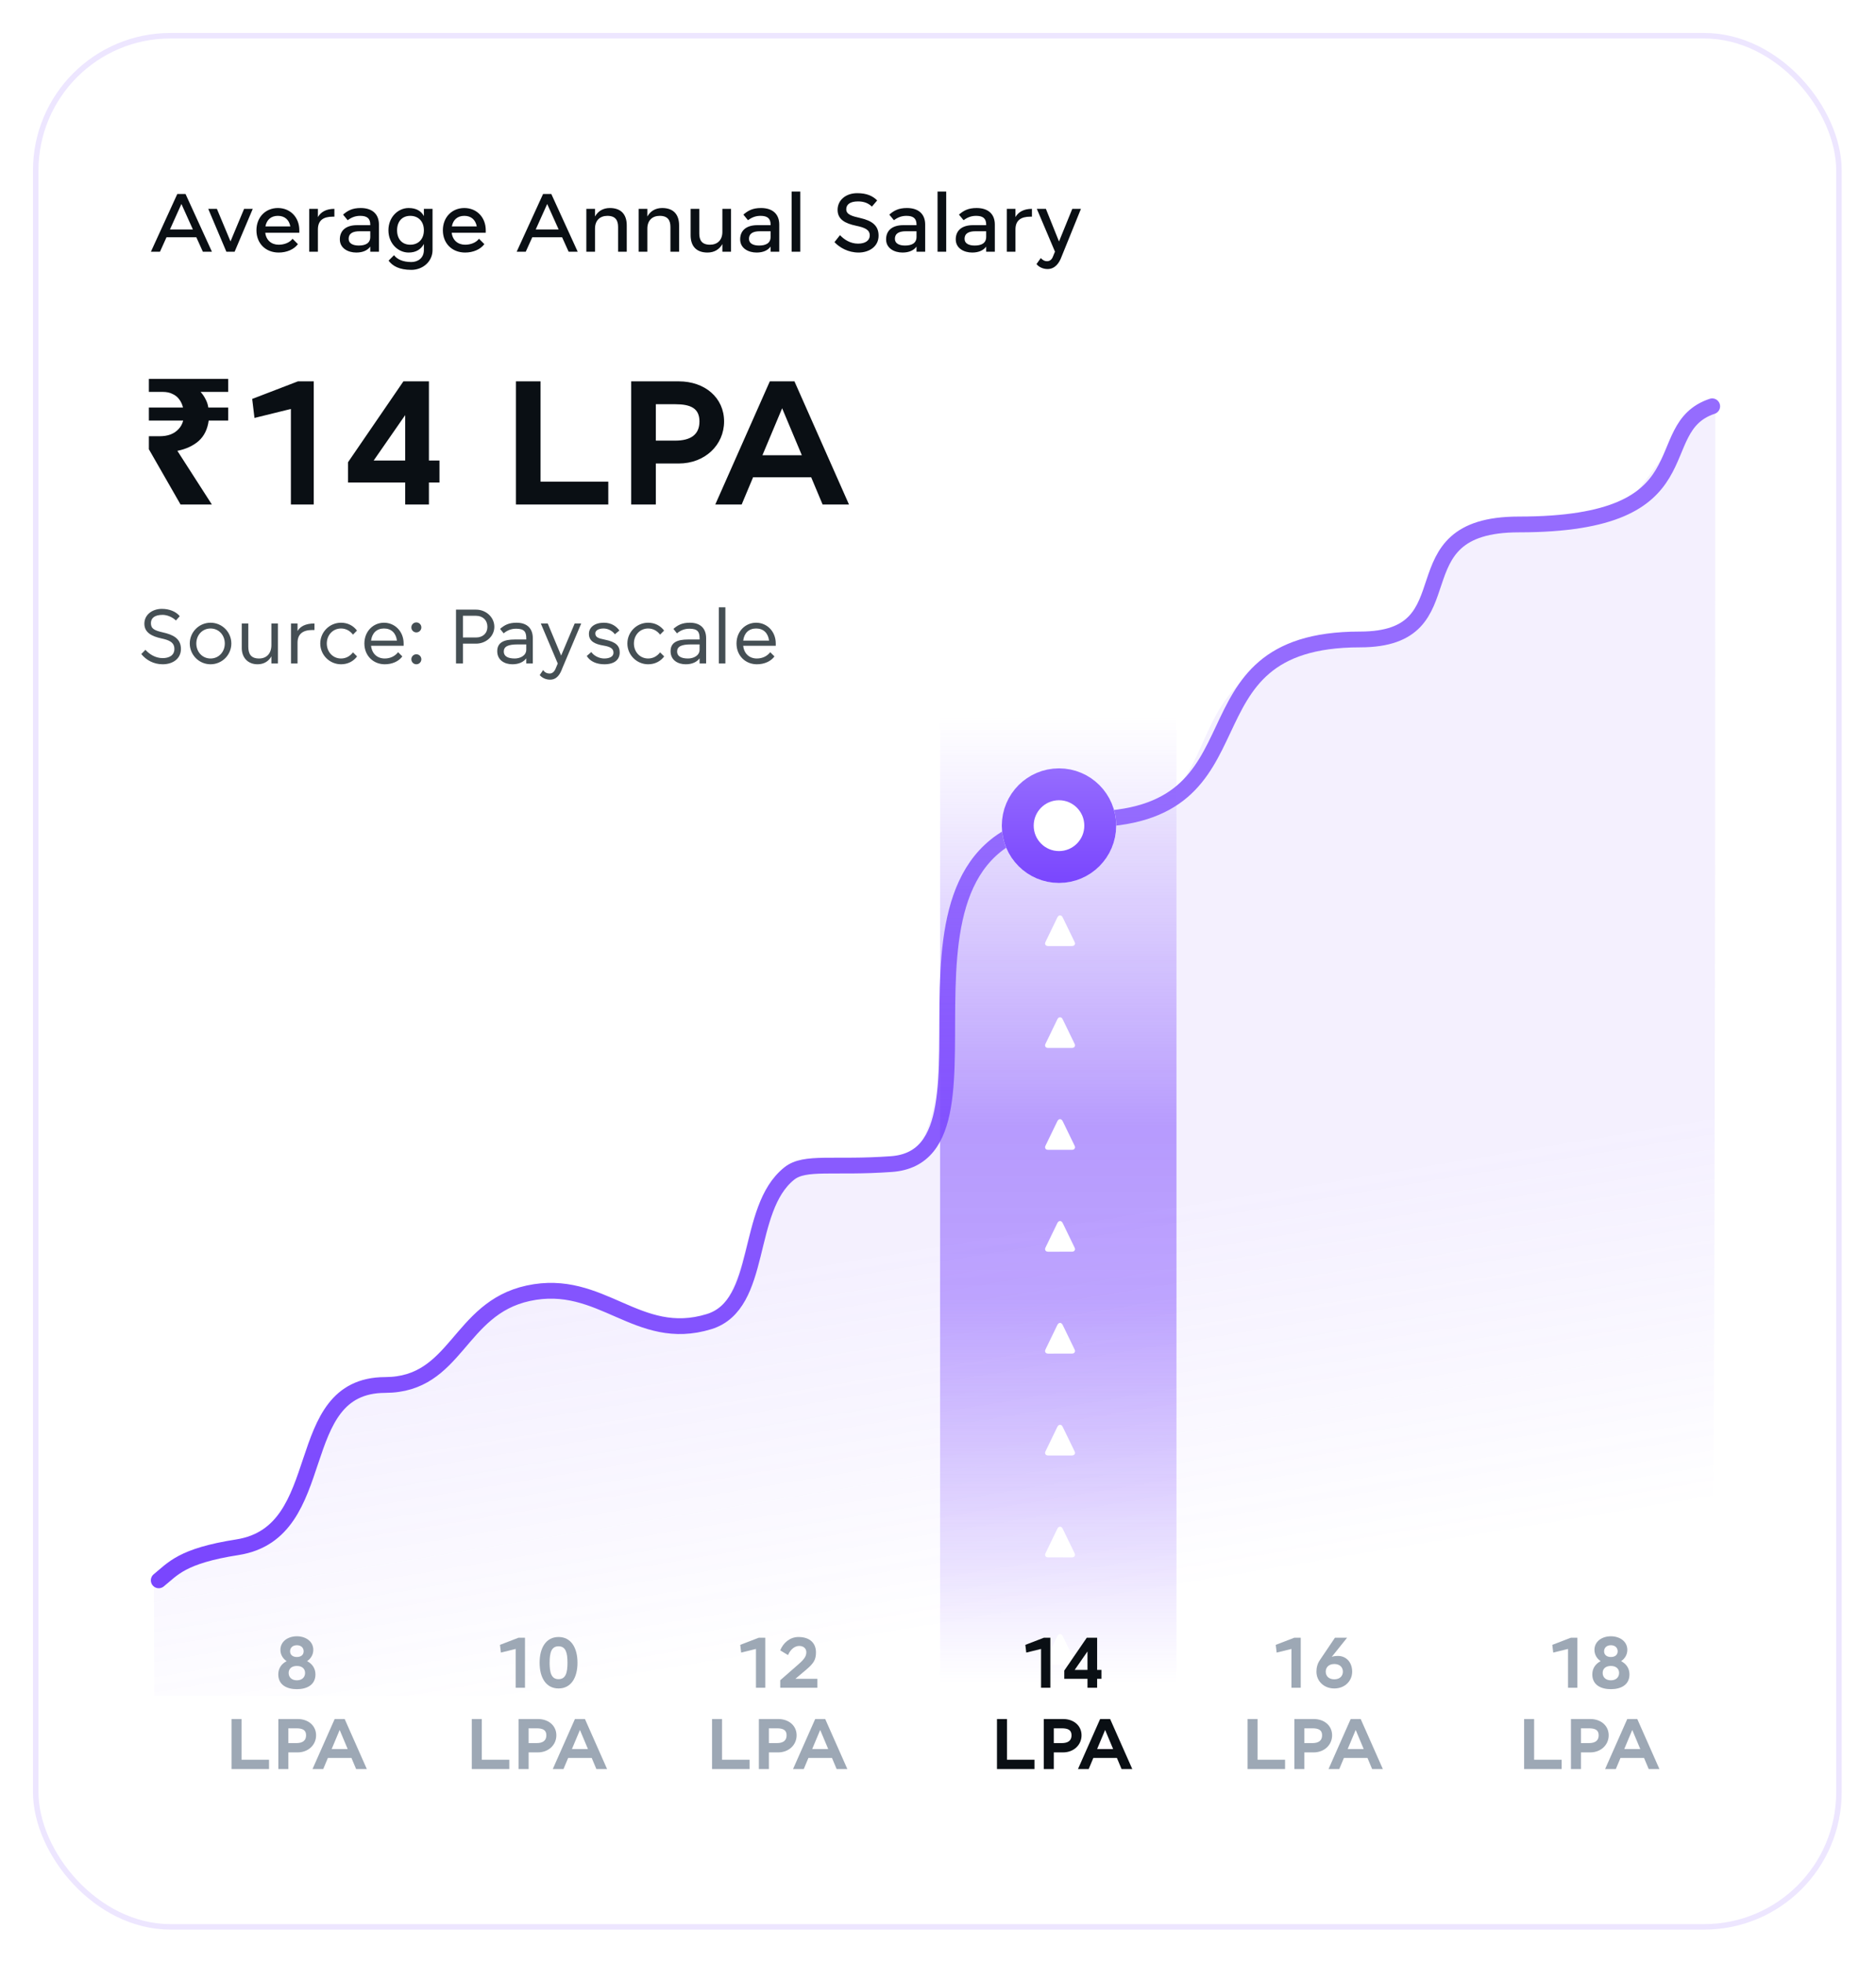
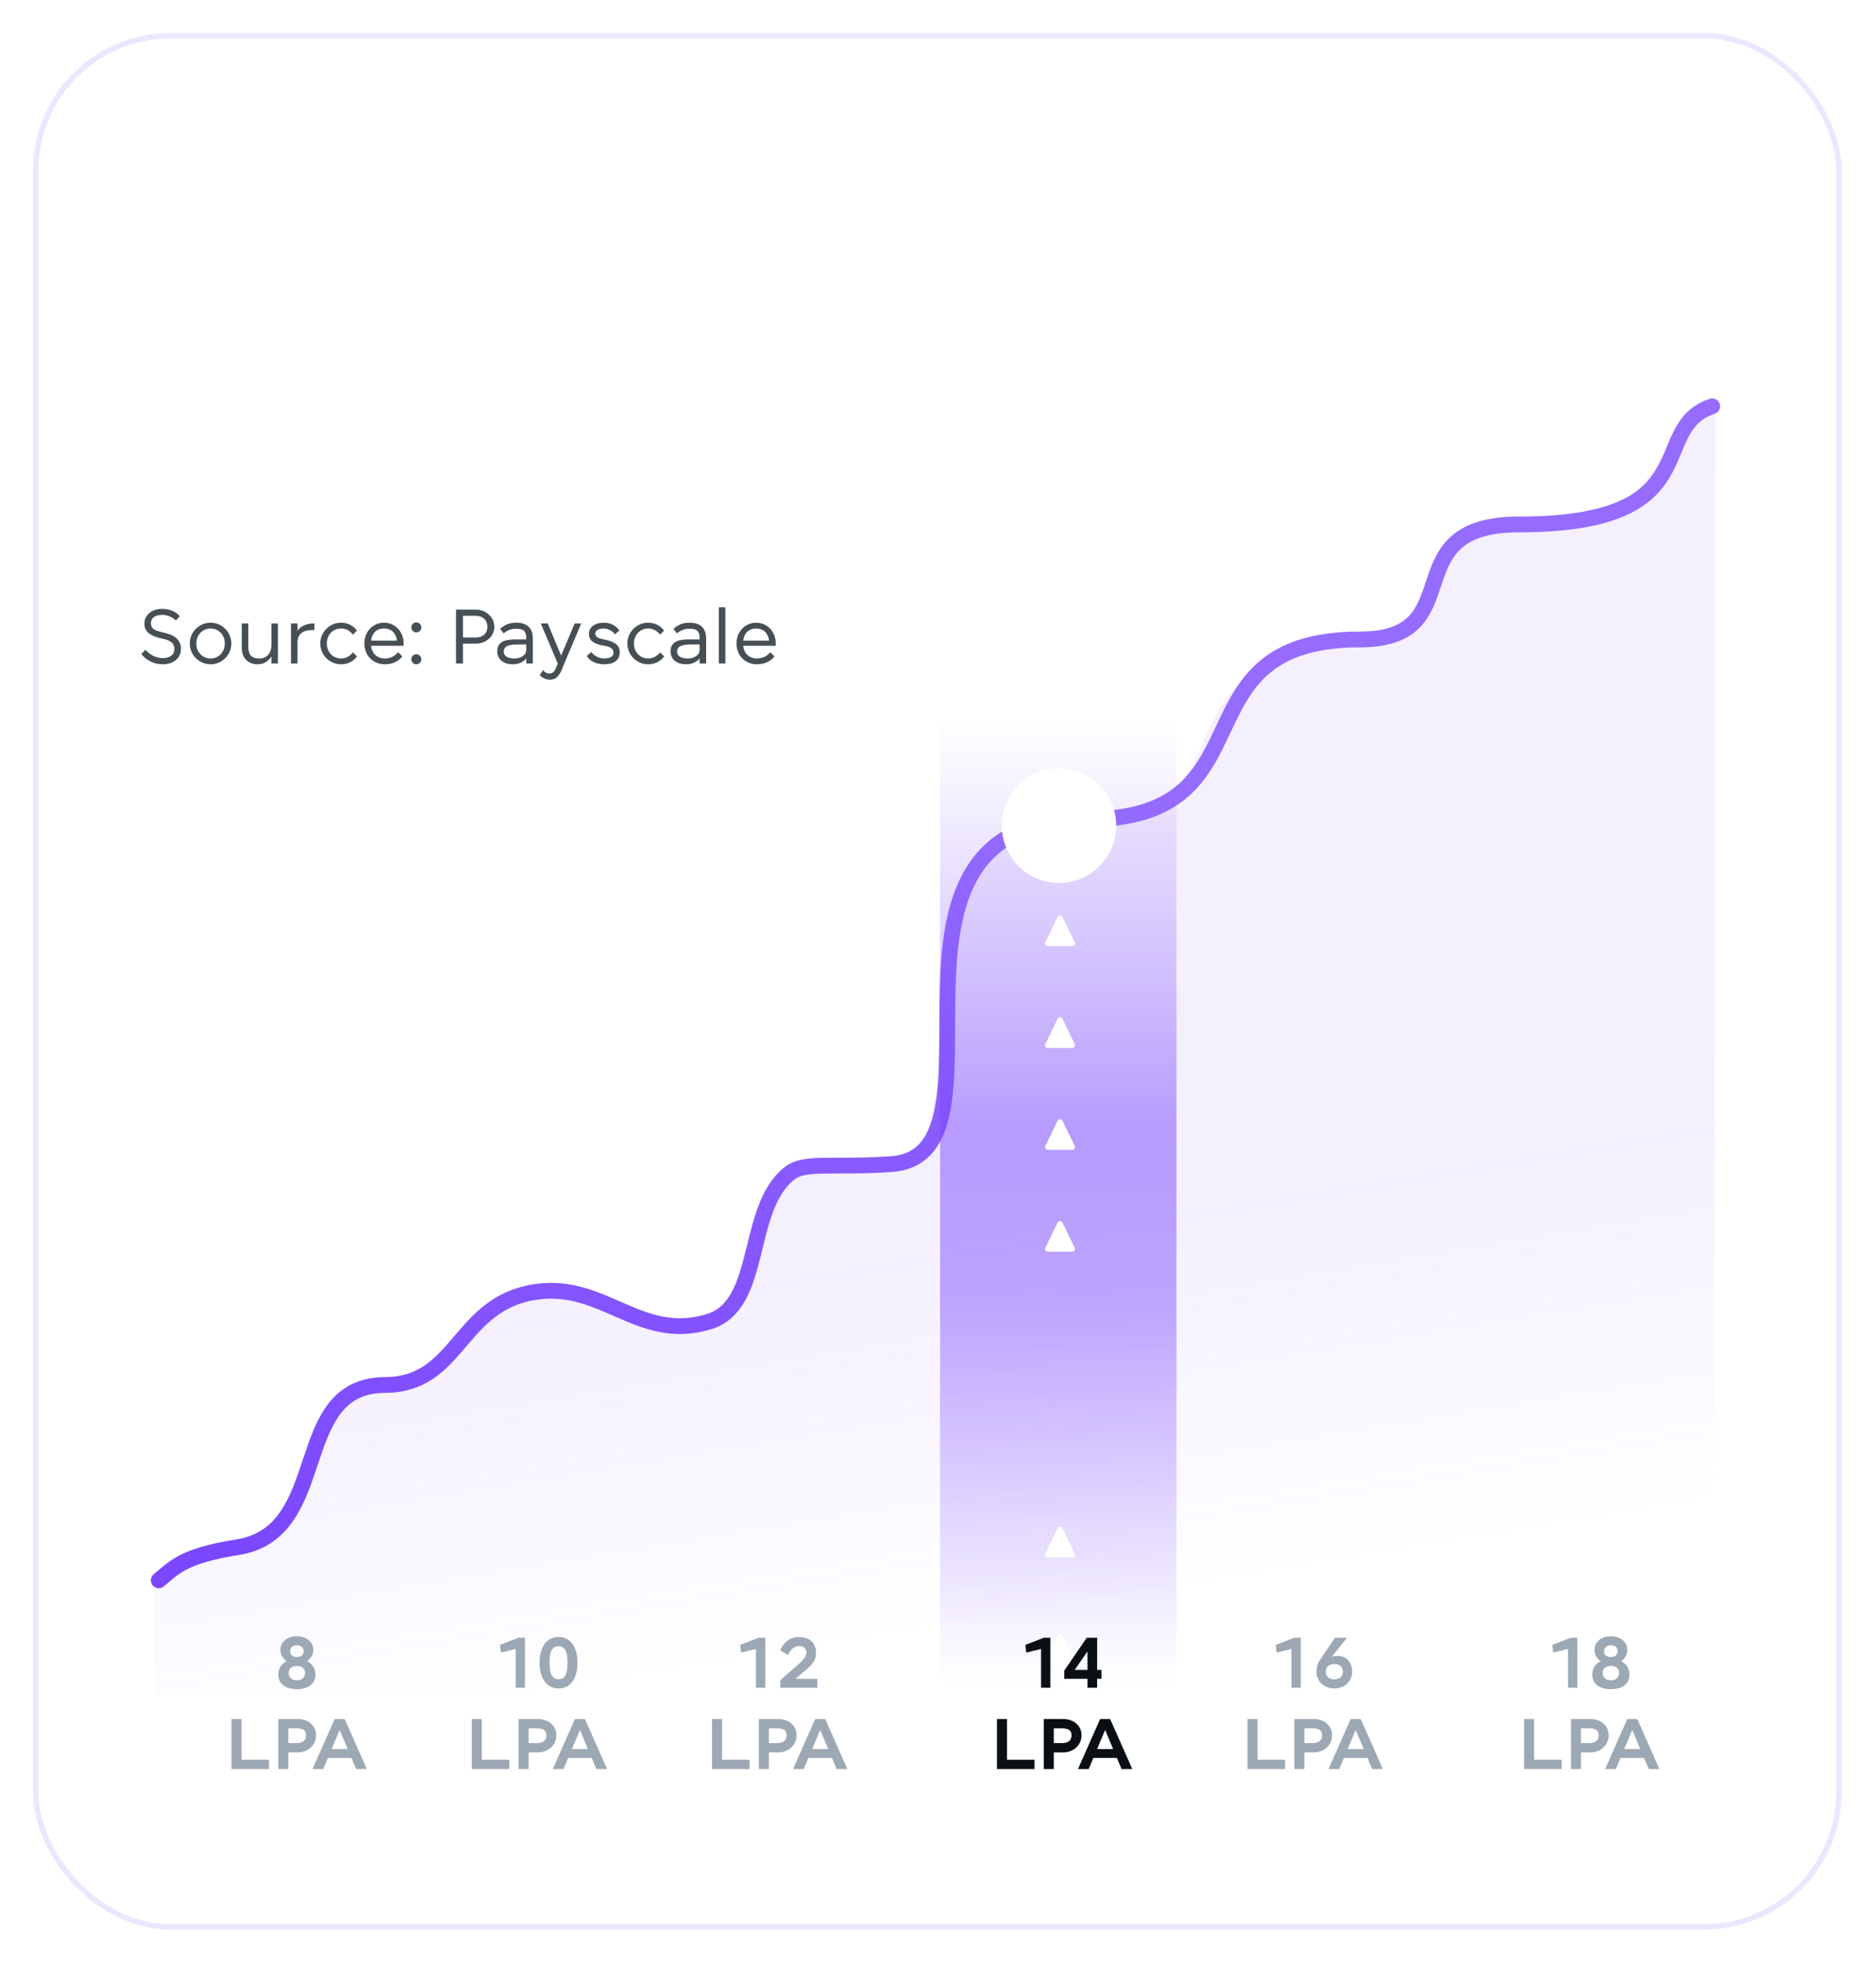
<svg xmlns="http://www.w3.org/2000/svg" fill="none" viewBox="0 0 623 652" height="652" width="623">
  <g filter="url(#filter0_d_2538_14770)">
    <rect fill="white" rx="43.816" height="626.211" width="597" y="9.128" x="12.779" />
    <rect stroke-width="1.826" stroke="#EDE6FF" rx="44.729" height="628.037" width="598.826" y="8.216" x="11.867" />
    <path fill="url(#paint0_linear_2538_14770)" d="M77.227 510.188C58.686 513.082 62.606 515.419 51.119 521.175V559.539H568.048C568.048 559.539 569.615 598.488 569.615 130.752C567.004 123.951 552.384 149.587 541.418 162.144C536.479 167.801 508.823 169.51 489.203 173.131C469.362 176.793 479.295 206.326 462.052 207.143C373.808 211.324 421.923 268.472 359.188 268.472C291.308 268.472 330.992 383.455 292.353 384.505C276.94 384.924 271.989 385.548 265.201 384.505C246.379 381.615 251.029 430.289 232.828 435.894C209.035 443.22 200.239 421.08 175.913 426.361C152.61 431.42 150.153 456.233 126.309 456.299C94.199 456.387 108.954 505.234 77.227 510.188Z" opacity="0.1" />
    <path stroke-linecap="round" stroke-width="5.241" stroke="url(#paint1_linear_2538_14770)" d="M52.717 521.173C57.416 517.396 60.284 513.081 78.824 510.186C110.552 505.233 95.796 456.386 127.906 456.297C151.75 456.231 152.119 430.895 175.422 425.836C199.748 420.555 211.677 442.58 235.469 435.254C253.671 429.649 247.23 397.993 262.099 386.074C267.321 381.888 276.742 384.333 296.039 382.935C339.377 379.795 280.897 268.47 360.786 268.47C423.552 268.47 388.905 208.711 451.64 208.711C489.235 208.711 462.083 170.519 504.377 170.519C568.114 170.519 546.671 138.603 568.602 131.278" />
    <path fill="url(#paint2_linear_2538_14770)" d="M312.191 230.643H390.696V560.54H312.191V230.643Z" opacity="0.5" />
    <g filter="url(#filter1_d_2538_14770)">
      <ellipse fill="white" ry="19.032" rx="18.994" cy="265.251" cx="351.682" />
-       <path stroke-width="10.591" stroke="url(#paint3_linear_2538_14770)" d="M351.682 251.514C359.237 251.514 365.381 257.654 365.381 265.25C365.381 272.847 359.237 278.988 351.682 278.988C344.126 278.988 337.983 272.847 337.983 265.25C337.983 257.654 344.126 251.514 351.682 251.514Z" />
    </g>
    <path fill="white" d="M356.998 548.363C356.998 548.096 356.886 547.886 356.744 547.594L352.953 539.776C352.686 539.224 352.407 539.02 352.028 539.02C351.65 539.02 351.371 539.224 351.098 539.776L347.313 547.594C347.17 547.892 347.059 548.103 347.059 548.363C347.059 548.865 347.437 549.211 348.045 549.211L356.012 549.205C356.613 549.205 356.998 548.858 356.998 548.363Z" />
-     <path fill="white" d="M356.998 478.865C356.998 478.599 356.886 478.388 356.744 478.097L352.953 470.278C352.686 469.727 352.407 469.522 352.028 469.522C351.65 469.522 351.371 469.727 351.098 470.278L347.313 478.097C347.17 478.394 347.059 478.605 347.059 478.865C347.059 479.367 347.437 479.714 348.045 479.714L356.012 479.708C356.613 479.708 356.998 479.361 356.998 478.865Z" />
    <path fill="white" d="M356.998 411.194C356.998 410.927 356.886 410.717 356.744 410.426L352.953 402.607C352.686 402.056 352.407 401.851 352.028 401.851C351.65 401.851 351.371 402.056 351.098 402.607L347.313 410.426C347.17 410.723 347.059 410.934 347.059 411.194C347.059 411.696 347.437 412.043 348.045 412.043L356.012 412.036C356.613 412.036 356.998 411.689 356.998 411.194Z" />
    <path fill="white" d="M356.998 512.705C356.998 512.439 356.886 512.228 356.744 511.937L352.953 504.118C352.686 503.567 352.407 503.362 352.028 503.362C351.65 503.362 351.371 503.567 351.098 504.118L347.313 511.937C347.17 512.234 347.059 512.445 347.059 512.705C347.059 513.207 347.437 513.554 348.045 513.554L356.012 513.548C356.613 513.548 356.998 513.201 356.998 512.705Z" />
-     <path fill="white" d="M356.998 445.033C356.998 444.767 356.886 444.556 356.744 444.265L352.953 436.446C352.686 435.895 352.407 435.69 352.028 435.69C351.65 435.69 351.371 435.895 351.098 436.446L347.313 444.265C347.17 444.562 347.059 444.773 347.059 445.033C347.059 445.535 347.437 445.882 348.045 445.882L356.012 445.876C356.613 445.876 356.998 445.529 356.998 445.033Z" />
    <path fill="white" d="M356.998 377.361C356.998 377.095 356.886 376.884 356.744 376.593L352.953 368.774C352.686 368.223 352.407 368.019 352.028 368.019C351.65 368.019 351.371 368.223 351.098 368.774L347.313 376.593C347.17 376.89 347.059 377.101 347.059 377.361C347.059 377.863 347.437 378.21 348.045 378.21L356.012 378.204C356.613 378.204 356.998 377.857 356.998 377.361Z" />
    <path fill="white" d="M356.998 343.522C356.998 343.255 356.886 343.045 356.744 342.754L352.953 334.935C352.686 334.384 352.407 334.179 352.028 334.179C351.65 334.179 351.371 334.384 351.098 334.935L347.313 342.754C347.17 343.051 347.059 343.262 347.059 343.522C347.059 344.024 347.437 344.371 348.045 344.371L356.012 344.364C356.613 344.364 356.998 344.018 356.998 343.522Z" />
    <path fill="white" d="M356.998 309.69C356.998 309.423 356.886 309.213 356.744 308.922L352.953 301.103C352.686 300.552 352.407 300.347 352.028 300.347C351.65 300.347 351.371 300.552 351.098 301.103L347.313 308.922C347.17 309.219 347.059 309.43 347.059 309.69C347.059 310.192 347.437 310.539 348.045 310.539L356.012 310.532C356.613 310.532 356.998 310.185 356.998 309.69Z" />
    <path fill="#9DA8B5" d="M96.329 544.74C96.329 545.88 97.16 546.639 98.584 546.639C100.008 546.639 100.839 545.88 100.839 544.74C100.839 543.601 100.008 542.723 98.584 542.723C97.16 542.723 96.329 543.601 96.329 544.74ZM93.125 544.266C93.125 541.441 95.641 539.756 98.584 539.756C101.527 539.756 104.043 541.441 104.043 544.266C104.043 545.88 103.212 547.185 101.978 548.016C103.616 548.846 104.755 550.342 104.755 552.406C104.755 555.967 101.836 557.319 98.584 557.319C95.333 557.319 92.413 555.967 92.413 552.406C92.413 550.342 93.552 548.846 95.19 548.016C93.956 547.185 93.125 545.88 93.125 544.266ZM95.855 551.932C95.855 553.332 96.852 554.376 98.584 554.376C100.317 554.376 101.314 553.332 101.314 551.932C101.314 550.531 100.317 549.606 98.584 549.606C96.852 549.606 95.855 550.531 95.855 551.932ZM76.886 567.231H80.209V580.759H89.346V583.845H76.886V567.231ZM95.761 578.315V583.845H92.438V567.231H98.847C102.383 567.231 104.97 569.438 104.97 572.642C104.97 575.823 102.383 578.315 98.847 578.315H95.761ZM95.761 570.316V575.229H98.372C100.46 575.229 101.647 574.422 101.647 572.642C101.647 570.862 100.46 570.316 98.372 570.316H95.761ZM116.717 580.166H108.885L107.343 583.845H103.782L111.14 567.231H114.463L121.82 583.845H118.26L116.717 580.166ZM112.801 570.862L110.143 577.199H115.46L112.801 570.862Z" />
    <path fill="#9DA8B5" d="M428.879 543.957L423.966 545.168L423.657 542.604L429.828 540.231H431.964V556.845H428.879V543.957ZM444.297 546.283C447.121 546.283 449.043 548.443 449.043 551.505C449.043 554.566 446.646 557.082 443.11 557.082C439.573 557.082 437.176 554.566 437.176 551.505C437.176 550.152 437.509 548.846 438.316 547.66L443.323 540.231H447.358L442.255 546.592C442.849 546.378 443.49 546.283 444.297 546.283ZM443.11 548.965C441.259 548.965 440.262 550.081 440.262 551.505C440.262 552.929 441.259 554.044 443.11 554.044C444.961 554.044 445.958 552.929 445.958 551.505C445.958 550.081 444.961 548.965 443.11 548.965ZM414.296 567.231H417.619V580.759H426.757V583.845H414.296V567.231ZM433.171 578.315V583.845H429.848V567.231H436.257C439.793 567.231 442.38 569.438 442.38 572.642C442.38 575.823 439.793 578.315 436.257 578.315H433.171ZM433.171 570.316V575.229H435.782C437.871 575.229 439.057 574.422 439.057 572.642C439.057 570.862 437.871 570.316 435.782 570.316H433.171ZM454.128 580.166H446.295L444.753 583.845H441.193L448.55 567.231H451.873L459.23 583.845H455.67L454.128 580.166ZM450.211 570.862L447.553 577.199H452.87L450.211 570.862Z" />
    <path fill="#9DA8B5" d="M171.258 543.957L166.345 545.168L166.036 542.604L172.207 540.231H174.343V556.845H171.258V543.957ZM182.522 548.538C182.522 551.789 183.068 553.997 185.489 553.997C187.91 553.997 188.455 551.789 188.455 548.538C188.455 545.286 187.91 543.079 185.489 543.079C183.068 543.079 182.522 545.286 182.522 548.538ZM179.199 548.538C179.199 543.577 181.335 539.994 185.489 539.994C189.642 539.994 191.778 543.577 191.778 548.538C191.778 553.498 189.642 557.082 185.489 557.082C181.335 557.082 179.199 553.498 179.199 548.538ZM156.675 567.231H159.998V580.759H169.135V583.845H156.675V567.231ZM175.55 578.315V583.845H172.227V567.231H178.636C182.172 567.231 184.759 569.438 184.759 572.642C184.759 575.823 182.172 578.315 178.636 578.315H175.55ZM175.55 570.316V575.229H178.161C180.249 575.229 181.436 574.422 181.436 572.642C181.436 570.862 180.249 570.316 178.161 570.316H175.55ZM196.506 580.166H188.674L187.132 583.845H183.571L190.929 567.231H194.252L201.609 583.845H198.049L196.506 580.166ZM192.59 570.862L189.932 577.199H195.249L192.59 570.862Z" />
    <path fill="#9DA8B5" d="M251.047 543.957L246.134 545.168L245.825 542.604L251.996 540.231H254.132V556.845H251.047V543.957ZM264.139 553.878H271.449V556.845H259.107V554.353L265.207 549.013C267.295 547.185 267.77 546.236 267.77 545.025C267.77 543.862 266.915 542.96 265.396 542.96C263.996 542.96 262.525 544.028 261.694 545.998L259.107 544.432C260.104 541.916 262.359 539.994 265.159 539.994C269.17 539.994 270.974 542.248 270.974 545.073C270.974 547.446 270.309 548.657 267.794 550.793L264.139 553.878ZM236.464 567.231H239.787V580.759H248.925V583.845H236.464V567.231ZM255.339 578.315V583.845H252.016V567.231H258.425C261.961 567.231 264.548 569.438 264.548 572.642C264.548 575.823 261.961 578.315 258.425 578.315H255.339ZM255.339 570.316V575.229H257.95C260.039 575.229 261.225 574.422 261.225 572.642C261.225 570.862 260.039 570.316 257.95 570.316H255.339ZM276.296 580.166H268.463L266.921 583.845H263.361L270.718 567.231H274.041L281.398 583.845H277.838L276.296 580.166ZM272.379 570.862L269.721 577.199H275.038L272.379 570.862Z" />
    <path fill="#9DA8B5" d="M520.726 543.957L515.813 545.168L515.505 542.604L521.676 540.231H523.812V556.845H520.726V543.957ZM532.703 544.74C532.703 545.88 533.533 546.639 534.957 546.639C536.382 546.639 537.212 545.88 537.212 544.74C537.212 543.601 536.382 542.723 534.957 542.723C533.533 542.723 532.703 543.601 532.703 544.74ZM529.499 544.266C529.499 541.441 532.014 539.756 534.957 539.756C537.901 539.756 540.416 541.441 540.416 544.266C540.416 545.88 539.586 547.185 538.351 548.016C539.989 548.846 541.128 550.342 541.128 552.406C541.128 555.967 538.209 557.319 534.957 557.319C531.706 557.319 528.787 555.967 528.787 552.406C528.787 550.342 529.926 548.846 531.564 548.016C530.329 547.185 529.499 545.88 529.499 544.266ZM532.228 551.932C532.228 553.332 533.225 554.376 534.957 554.376C536.69 554.376 537.687 553.332 537.687 551.932C537.687 550.531 536.69 549.606 534.957 549.606C533.225 549.606 532.228 550.531 532.228 551.932ZM506.144 567.231H509.467V580.759H518.604V583.845H506.144V567.231ZM525.019 578.315V583.845H521.696V567.231H528.104C531.641 567.231 534.228 569.438 534.228 572.642C534.228 575.823 531.641 578.315 528.104 578.315H525.019ZM525.019 570.316V575.229H527.63C529.718 575.229 530.905 574.422 530.905 572.642C530.905 570.862 529.718 570.316 527.63 570.316H525.019ZM545.975 580.166H538.143L536.6 583.845H533.04L540.398 567.231H543.721L551.078 583.845H547.518L545.975 580.166ZM542.059 570.862L539.401 577.199H544.717L542.059 570.862Z" />
    <path fill="#0A0F14" d="M345.726 543.957L340.813 545.168L340.504 542.604L346.675 540.231H348.811V556.845H345.726V543.957ZM360.906 540.231H364.348V550.911H365.772V553.878H364.348V556.845H361.144V553.878H353.43V551.149L360.906 540.231ZM361.144 544.788L356.895 550.911H361.144V544.788ZM331.085 567.231H334.408V580.759H343.546V583.845H331.085V567.231ZM349.96 578.315V583.845H346.638V567.231H353.046C356.582 567.231 359.169 569.438 359.169 572.642C359.169 575.823 356.582 578.315 353.046 578.315H349.96ZM349.96 570.316V575.229H352.571C354.66 575.229 355.846 574.422 355.846 572.642C355.846 570.862 354.66 570.316 352.571 570.316H349.96ZM370.917 580.166H363.084L361.542 583.845H357.982L365.339 567.231H368.662L376.019 583.845H372.459L370.917 580.166ZM367.001 570.862L364.342 577.199H369.659L367.001 570.862Z" />
-     <path fill="#0A0F14" d="M65.204 75.152H55.29L53.127 79.945H50.114L58.878 60.775H61.616L70.38 79.945H67.367L65.204 75.152ZM60.247 64.089L56.441 72.551H64.054L60.247 64.089ZM69.153 65.704H72.028L76.547 76.522L81.065 65.704H83.941L77.916 79.945H75.177L69.153 65.704ZM96.417 71.537C96.006 69.319 94.527 68.032 92.281 68.032C90.036 68.032 88.557 69.319 88.146 71.537H96.417ZM85.161 72.825C85.161 68.47 88.201 65.431 92.281 65.431C96.362 65.431 99.402 68.47 99.402 72.825V73.646H88.092C88.393 76.138 90.145 77.617 92.555 77.617C94.308 77.617 96.143 76.987 97.156 75.645L98.936 77.425C97.649 79.178 95.212 80.219 92.555 80.219C88.201 80.219 85.161 77.179 85.161 72.825ZM111.047 68.306H110.499C107.377 68.306 105.57 69.538 105.57 72.551V79.945H102.694V65.704H105.57V68.443C106.528 66.772 108.308 65.704 111.047 65.704V68.306ZM115.789 75.7C115.789 77.151 117.131 77.891 119.13 77.891C121.266 77.891 122.964 77.206 122.964 75.016V73.153H119.404C117.514 73.153 115.789 73.646 115.789 75.7ZM112.859 75.837C112.859 72.962 114.83 71.127 118.582 71.127H122.964V70.908C122.964 68.854 121.841 68.032 119.623 68.032C118.144 68.032 116.857 68.443 115.46 69.484L113.927 67.621C115.488 66.279 116.994 65.431 119.787 65.431C123.703 65.431 125.839 67.512 125.839 70.908V79.945H122.964V78.247C122.06 79.479 120.526 80.219 118.308 80.219C115.597 80.219 112.859 78.822 112.859 75.837ZM140.766 72.825C140.766 69.84 138.904 68.032 136.248 68.032C133.591 68.032 131.866 69.84 131.866 72.825C131.866 75.81 133.591 77.617 136.248 77.617C138.904 77.617 140.766 75.81 140.766 72.825ZM143.642 79.397C143.642 83.204 140.41 85.97 136.604 85.97C132.578 85.97 130.333 84.655 129.045 82.902L130.853 81.095C131.839 82.437 133.783 83.368 136.604 83.368C138.712 83.368 140.766 82.108 140.766 79.397V77.371C139.835 79.096 138.22 80.219 135.7 80.219C132.167 80.219 128.991 77.179 128.991 72.825C128.991 68.47 132.167 65.431 135.7 65.431C138.302 65.431 139.89 66.471 140.766 68.114V65.704H143.642V79.397ZM158.328 71.537C157.917 69.319 156.438 68.032 154.193 68.032C151.947 68.032 150.468 69.319 150.057 71.537H158.328ZM147.072 72.825C147.072 68.47 150.112 65.431 154.193 65.431C158.273 65.431 161.313 68.47 161.313 72.825V73.646H150.003C150.304 76.138 152.057 77.617 154.467 77.617C156.219 77.617 158.054 76.987 159.067 75.645L160.847 77.425C159.56 79.178 157.123 80.219 154.467 80.219C150.112 80.219 147.072 77.179 147.072 72.825ZM186.673 75.152H176.759L174.596 79.945H171.583L180.347 60.775H183.085L191.849 79.945H188.836L186.673 75.152ZM181.716 64.089L177.909 72.551H185.523L181.716 64.089ZM194.719 65.704H197.594V68.251C198.553 66.526 200.223 65.431 202.523 65.431C206.33 65.431 208.137 67.649 208.137 71.181V79.945H205.262V71.729C205.262 69.566 204.44 68.032 201.702 68.032C199.265 68.032 197.594 69.538 197.594 72.277V79.945H194.719V65.704ZM212.102 65.704H214.977V68.251C215.936 66.526 217.606 65.431 219.907 65.431C223.713 65.431 225.521 67.649 225.521 71.181V79.945H222.645V71.729C222.645 69.566 221.824 68.032 219.085 68.032C216.648 68.032 214.977 69.538 214.977 72.277V79.945H212.102V65.704ZM242.767 79.945H239.892V77.398C238.933 79.123 237.263 80.219 234.962 80.219C231.156 80.219 229.348 78.001 229.348 74.468V65.704H232.224V73.92C232.224 76.084 233.045 77.617 235.784 77.617C238.221 77.617 239.892 76.111 239.892 73.372V65.704H242.767V79.945ZM248.731 75.7C248.731 77.151 250.073 77.891 252.072 77.891C254.208 77.891 255.906 77.206 255.906 75.016V73.153H252.346C250.456 73.153 248.731 73.646 248.731 75.7ZM245.8 75.837C245.8 72.962 247.772 71.127 251.524 71.127H255.906V70.908C255.906 68.854 254.783 68.032 252.565 68.032C251.086 68.032 249.799 68.443 248.402 69.484L246.868 67.621C248.429 66.279 249.936 65.431 252.729 65.431C256.645 65.431 258.781 67.512 258.781 70.908V79.945H255.906V78.247C255.002 79.479 253.468 80.219 251.25 80.219C248.539 80.219 245.8 78.822 245.8 75.837ZM262.891 59.953H265.766V79.945H262.891V59.953ZM278.157 66.033C278.157 62.829 280.868 60.501 284.675 60.501C287.934 60.501 289.878 61.487 291.302 62.911L289.549 64.965C288.317 63.76 286.811 63.24 284.949 63.24C282.265 63.24 281.032 64.28 281.032 65.841C281.032 67.621 282.977 68.142 285.633 68.744C289.631 69.648 291.768 71.264 291.768 74.605C291.768 78.411 288.399 80.219 285.14 80.219C281.608 80.219 278.814 78.548 277.116 76.768L278.951 74.44C280.266 75.837 282.292 77.261 284.976 77.261C287.386 77.261 288.837 76.193 288.837 74.55C288.837 72.66 287.276 71.948 284.291 71.318C280.704 70.552 278.157 69.264 278.157 66.033ZM297.19 75.7C297.19 77.151 298.532 77.891 300.531 77.891C302.667 77.891 304.365 77.206 304.365 75.016V73.153H300.805C298.915 73.153 297.19 73.646 297.19 75.7ZM294.26 75.837C294.26 72.962 296.231 71.127 299.983 71.127H304.365V70.908C304.365 68.854 303.242 68.032 301.024 68.032C299.545 68.032 298.258 68.443 296.861 69.484L295.328 67.621C296.889 66.279 298.395 65.431 301.188 65.431C305.104 65.431 307.24 67.512 307.24 70.908V79.945H304.365V78.247C303.461 79.479 301.927 80.219 299.709 80.219C296.998 80.219 294.26 78.822 294.26 75.837ZM311.35 59.953H314.226V79.945H311.35V59.953ZM320.323 75.7C320.323 77.151 321.665 77.891 323.664 77.891C325.8 77.891 327.498 77.206 327.498 75.016V73.153H323.938C322.048 73.153 320.323 73.646 320.323 75.7ZM317.393 75.837C317.393 72.962 319.364 71.127 323.116 71.127H327.498V70.908C327.498 68.854 326.375 68.032 324.157 68.032C322.678 68.032 321.391 68.443 319.994 69.484L318.461 67.621C320.022 66.279 321.528 65.431 324.321 65.431C328.237 65.431 330.373 67.512 330.373 70.908V79.945H327.498V78.247C326.594 79.479 325.061 80.219 322.842 80.219C320.131 80.219 317.393 78.822 317.393 75.837ZM342.699 68.306H342.151C339.029 68.306 337.222 69.538 337.222 72.551V79.945H334.346V65.704H337.222V68.443C338.18 66.772 339.96 65.704 342.699 65.704V68.306ZM344.319 65.704H347.331L351.686 76.549L356.095 65.704H358.97L352.534 81.588C351.74 83.779 350.316 85.696 347.879 85.696C346.318 85.696 344.949 84.984 344.209 84.053L345.633 82.053C346.099 82.574 346.784 83.094 347.715 83.094C348.481 83.094 349.248 82.683 349.659 81.588L350.344 79.917L344.319 65.704Z" />
-     <path fill="#0A0F14" d="M59.956 163.89L49.44 145.545V141.222H52.945C54.347 141.222 55.574 141.027 56.626 140.638C57.717 140.209 58.612 139.606 59.313 138.827C60.053 138.048 60.56 137.113 60.832 136.022H49.44V131.699H60.774C60.54 130.686 60.131 129.791 59.547 129.012C59.002 128.233 58.262 127.629 57.327 127.201C56.431 126.733 55.341 126.5 54.055 126.5H49.44V122.176H75.788V126.5H66.616C67.278 127.24 67.823 128.038 68.252 128.895C68.719 129.752 69.031 130.686 69.187 131.699H75.788V136.022H69.303C68.914 138.904 67.804 141.163 65.973 142.799C64.143 144.396 61.786 145.487 58.904 146.071L70.355 163.89H59.956ZM96.602 132.166L84.509 135.146L83.749 128.836L98.939 122.994H104.197V163.89H96.602V132.166ZM133.969 122.994H142.441V149.284H145.946V156.587H142.441V163.89H134.554V156.587H115.566V149.868L133.969 122.994ZM134.554 134.211L124.096 149.284H134.554V134.211ZM171.332 122.994H179.511V156.295H202.004V163.89H171.332V122.994ZM217.794 150.277V163.89H209.614V122.994H225.388C234.093 122.994 240.461 128.427 240.461 136.314C240.461 144.143 234.093 150.277 225.388 150.277H217.794ZM217.794 130.589V142.682H224.22C229.361 142.682 232.282 140.696 232.282 136.314C232.282 131.933 229.361 130.589 224.22 130.589H217.794ZM269.378 154.834H250.099L246.302 163.89H237.538L255.649 122.994H263.828L281.939 163.89H273.176L269.378 154.834ZM259.739 131.933L253.195 147.531H266.282L259.739 131.933Z" />
    <path fill="#454F54" d="M47.943 203.483C47.943 200.39 50.703 198.55 53.745 198.55C56.275 198.55 58.422 199.445 59.7 200.978L58.422 202.409C57.272 201.285 55.483 200.544 54.001 200.544C51.368 200.544 50.115 201.592 50.115 203.304C50.115 205.17 51.317 205.732 54.103 206.371C57.272 207.087 60.084 208.288 60.084 211.866C60.084 215.164 57.323 216.953 54.026 216.953C50.984 216.953 48.505 215.522 46.921 213.553L48.301 212.148C49.528 213.528 51.521 214.908 54.026 214.908C56.148 214.908 57.911 214.014 57.911 211.866C57.911 209.592 56.071 208.902 53.592 208.365C50.448 207.675 47.943 206.448 47.943 203.483ZM65.196 210.052C65.196 212.838 67.189 215.036 69.924 215.036C72.659 215.036 74.653 212.838 74.653 210.052C74.653 207.266 72.659 205.068 69.924 205.068C67.189 205.068 65.196 207.266 65.196 210.052ZM63.023 210.052C63.023 206.243 66.116 203.151 69.924 203.151C73.733 203.151 76.825 206.243 76.825 210.052C76.825 213.86 73.733 216.953 69.924 216.953C66.116 216.953 63.023 213.86 63.023 210.052ZM92.299 216.697H90.126V214.32C89.232 215.93 87.673 216.953 85.526 216.953C82.228 216.953 80.286 214.627 80.286 211.585V203.406H82.458V211.074C82.458 213.375 83.225 215.036 86.037 215.036C88.542 215.036 90.126 213.375 90.126 210.563V203.406H92.299V216.697ZM104.434 205.579H103.667C100.498 205.579 98.811 206.985 98.811 209.796V216.697H96.638V203.406H98.811V205.911C99.731 204.378 101.443 203.406 104.434 203.406V205.579ZM108.527 210.052C108.527 212.838 110.521 215.036 113.256 215.036C114.892 215.036 116.272 214.244 117.218 212.991L118.572 214.346C117.371 215.982 115.479 216.953 113.256 216.953C109.447 216.953 106.355 213.86 106.355 210.052C106.355 206.243 109.447 203.151 113.256 203.151C115.479 203.151 117.345 204.147 118.547 205.758L117.218 207.112C116.272 205.86 114.892 205.068 113.256 205.068C110.521 205.068 108.527 207.266 108.527 210.052ZM131.818 209.106C131.512 206.601 129.952 205.068 127.524 205.068C125.096 205.068 123.537 206.601 123.23 209.106H131.818ZM121.007 210.052C121.007 205.988 123.971 203.151 127.524 203.151C131.077 203.151 134.042 205.988 134.042 210.052V210.819H123.23C123.511 213.426 125.275 215.036 127.78 215.036C129.671 215.036 131.256 214.192 132.202 212.94L133.607 214.346C132.406 215.982 130.259 216.953 127.78 216.953C123.971 216.953 121.007 214.116 121.007 210.052ZM136.604 215.291C136.604 214.371 137.345 213.63 138.265 213.63C139.185 213.63 139.927 214.371 139.927 215.291C139.927 216.212 139.185 216.953 138.265 216.953C137.345 216.953 136.604 216.212 136.604 215.291ZM136.604 204.71C136.604 203.79 137.345 203.048 138.265 203.048C139.185 203.048 139.927 203.79 139.927 204.71C139.927 205.63 139.185 206.371 138.265 206.371C137.345 206.371 136.604 205.63 136.604 204.71ZM153.736 210.103V216.697H151.435V198.806H158.081C161.378 198.806 164.164 201.31 164.164 204.505C164.164 207.675 161.378 210.103 158.081 210.103H153.736ZM153.736 200.85V208.058H158.081C160.33 208.058 161.864 206.678 161.864 204.505C161.864 202.333 160.33 200.85 158.081 200.85H153.736ZM167.302 212.736C167.302 214.218 168.555 215.036 170.932 215.036C172.67 215.036 174.766 214.141 174.766 212.097V210.358H171.954C168.657 210.358 167.302 211.074 167.302 212.736ZM165.13 212.608C165.13 209.668 167.43 208.723 170.932 208.723H174.766V208.263C174.766 206.218 174.127 205.144 171.417 205.144C169.782 205.144 168.504 205.656 167.251 206.678L166.075 205.195C167.532 203.943 168.938 203.151 171.545 203.151C175.2 203.151 176.938 205.221 176.938 208.263V216.697H174.766V214.985C173.871 216.186 172.312 216.953 170.165 216.953C167.635 216.953 165.13 215.649 165.13 212.608ZM179.598 203.406H181.899L186.346 214.065L190.845 203.406H193.017L186.755 218.231C186.014 220.276 184.94 222.065 182.666 222.065C181.209 222.065 179.931 221.4 179.241 220.531L180.365 218.87C180.8 219.509 181.439 220.02 182.563 220.02C183.535 220.02 184.199 219.253 184.583 218.231L185.222 216.697L179.598 203.406ZM195.576 206.857C195.576 204.633 197.518 203.151 200.56 203.151C203.09 203.151 204.701 204.378 205.697 205.732L204.189 206.985C203.576 206.116 202.17 205.068 200.432 205.068C198.694 205.068 197.697 205.783 197.697 206.678C197.697 207.956 198.643 208.339 200.867 208.774C204.649 209.541 205.8 210.895 205.8 213.042C205.8 215.266 204.241 216.953 200.688 216.953C198.157 216.953 195.959 216.033 194.86 214.192L196.368 212.889C197.314 214.269 199.154 215.036 200.637 215.036C202.247 215.036 203.729 214.499 203.729 213.144C203.729 211.866 202.937 211.151 200.407 210.742C197.621 210.282 195.576 209.336 195.576 206.857ZM210.516 210.052C210.516 212.838 212.51 215.036 215.245 215.036C216.881 215.036 218.261 214.244 219.206 212.991L220.561 214.346C219.36 215.982 217.468 216.953 215.245 216.953C211.436 216.953 208.344 213.86 208.344 210.052C208.344 206.243 211.436 203.151 215.245 203.151C217.468 203.151 219.334 204.147 220.536 205.758L219.206 207.112C218.261 205.86 216.881 205.068 215.245 205.068C212.51 205.068 210.516 207.266 210.516 210.052ZM224.861 212.736C224.861 214.218 226.114 215.036 228.491 215.036C230.229 215.036 232.325 214.141 232.325 212.097V210.358H229.513C226.216 210.358 224.861 211.074 224.861 212.736ZM222.689 212.608C222.689 209.668 224.989 208.723 228.491 208.723H232.325V208.263C232.325 206.218 231.686 205.144 228.976 205.144C227.341 205.144 226.063 205.656 224.81 206.678L223.634 205.195C225.091 203.943 226.497 203.151 229.104 203.151C232.759 203.151 234.497 205.221 234.497 208.263V216.697H232.325V214.985C231.43 216.186 229.871 216.953 227.724 216.953C225.194 216.953 222.689 215.649 222.689 212.608ZM238.717 198.039H240.889V216.697H238.717V198.039ZM255.398 209.106C255.091 206.601 253.532 205.068 251.104 205.068C248.676 205.068 247.117 206.601 246.81 209.106H255.398ZM244.586 210.052C244.586 205.988 247.551 203.151 251.104 203.151C254.657 203.151 257.622 205.988 257.622 210.052V210.819H246.81C247.091 213.426 248.855 215.036 251.36 215.036C253.251 215.036 254.836 214.192 255.782 212.94L257.187 214.346C255.986 215.982 253.839 216.953 251.36 216.953C247.551 216.953 244.586 214.116 244.586 210.052Z" />
  </g>
  <defs>
    <filter color-interpolation-filters="sRGB" filterUnits="userSpaceOnUse" height="651.771" width="622.561" y="-1.7643e-05" x="-0.001" id="filter0_d_2538_14770">
      <feFlood result="BackgroundImageFix" flood-opacity="0" />
      <feColorMatrix result="hardAlpha" values="0 0 0 0 0 0 0 0 0 0 0 0 0 0 0 0 0 0 127 0" type="matrix" in="SourceAlpha" />
      <feOffset dy="3.651" />
      <feGaussianBlur stdDeviation="5.477" />
      <feComposite operator="out" in2="hardAlpha" />
      <feColorMatrix values="0 0 0 0 0.038 0 0 0 0 0.006 0 0 0 0 0.135 0 0 0 0.04 0" type="matrix" />
      <feBlend result="effect1_dropShadow_2538_14770" in2="BackgroundImageFix" mode="normal" />
      <feBlend result="shape" in2="effect1_dropShadow_2538_14770" in="SourceGraphic" mode="normal" />
    </filter>
    <filter color-interpolation-filters="sRGB" filterUnits="userSpaceOnUse" height="91.02" width="90.944" y="225.036" x="306.209" id="filter1_d_2538_14770">
      <feFlood result="BackgroundImageFix" flood-opacity="0" />
      <feColorMatrix result="hardAlpha" values="0 0 0 0 0 0 0 0 0 0 0 0 0 0 0 0 0 0 127 0" type="matrix" in="SourceAlpha" />
      <feOffset dy="5.296" />
      <feGaussianBlur stdDeviation="13.239" />
      <feColorMatrix values="0 0 0 0 0 0 0 0 0 0 0 0 0 0 0 0 0 0 0.1 0" type="matrix" />
      <feBlend result="effect1_dropShadow_2538_14770" in2="BackgroundImageFix" mode="normal" />
      <feBlend result="shape" in2="effect1_dropShadow_2538_14770" in="SourceGraphic" mode="normal" />
    </filter>
    <linearGradient gradientUnits="userSpaceOnUse" y2="554.094" x2="213.62" y1="430.02" x1="193.144" id="paint0_linear_2538_14770">
      <stop stop-color="#956CFE" />
      <stop stop-opacity="0" stop-color="#7A46FE" offset="1" />
    </linearGradient>
    <linearGradient gradientUnits="userSpaceOnUse" y2="521.177" x2="366.007" y1="268.359" x1="366.007" id="paint1_linear_2538_14770">
      <stop stop-color="#956CFE" />
      <stop stop-color="#7A46FE" offset="1" />
    </linearGradient>
    <linearGradient gradientUnits="userSpaceOnUse" y2="560.54" x2="351.444" y1="230.643" x1="351.444" id="paint2_linear_2538_14770">
      <stop stop-opacity="0" stop-color="#956CFE" offset="0.01" />
      <stop stop-color="#7A46FE" offset="0.426" />
      <stop stop-opacity="0.914" stop-color="#7A46FE" offset="0.599" />
      <stop stop-opacity="0" stop-color="#7A46FE" offset="0.984" />
    </linearGradient>
    <linearGradient gradientUnits="userSpaceOnUse" y2="284.283" x2="351.682" y1="246.218" x1="351.682" id="paint3_linear_2538_14770">
      <stop stop-color="#956CFE" />
      <stop stop-color="#7A46FE" offset="1" />
    </linearGradient>
  </defs>
</svg>